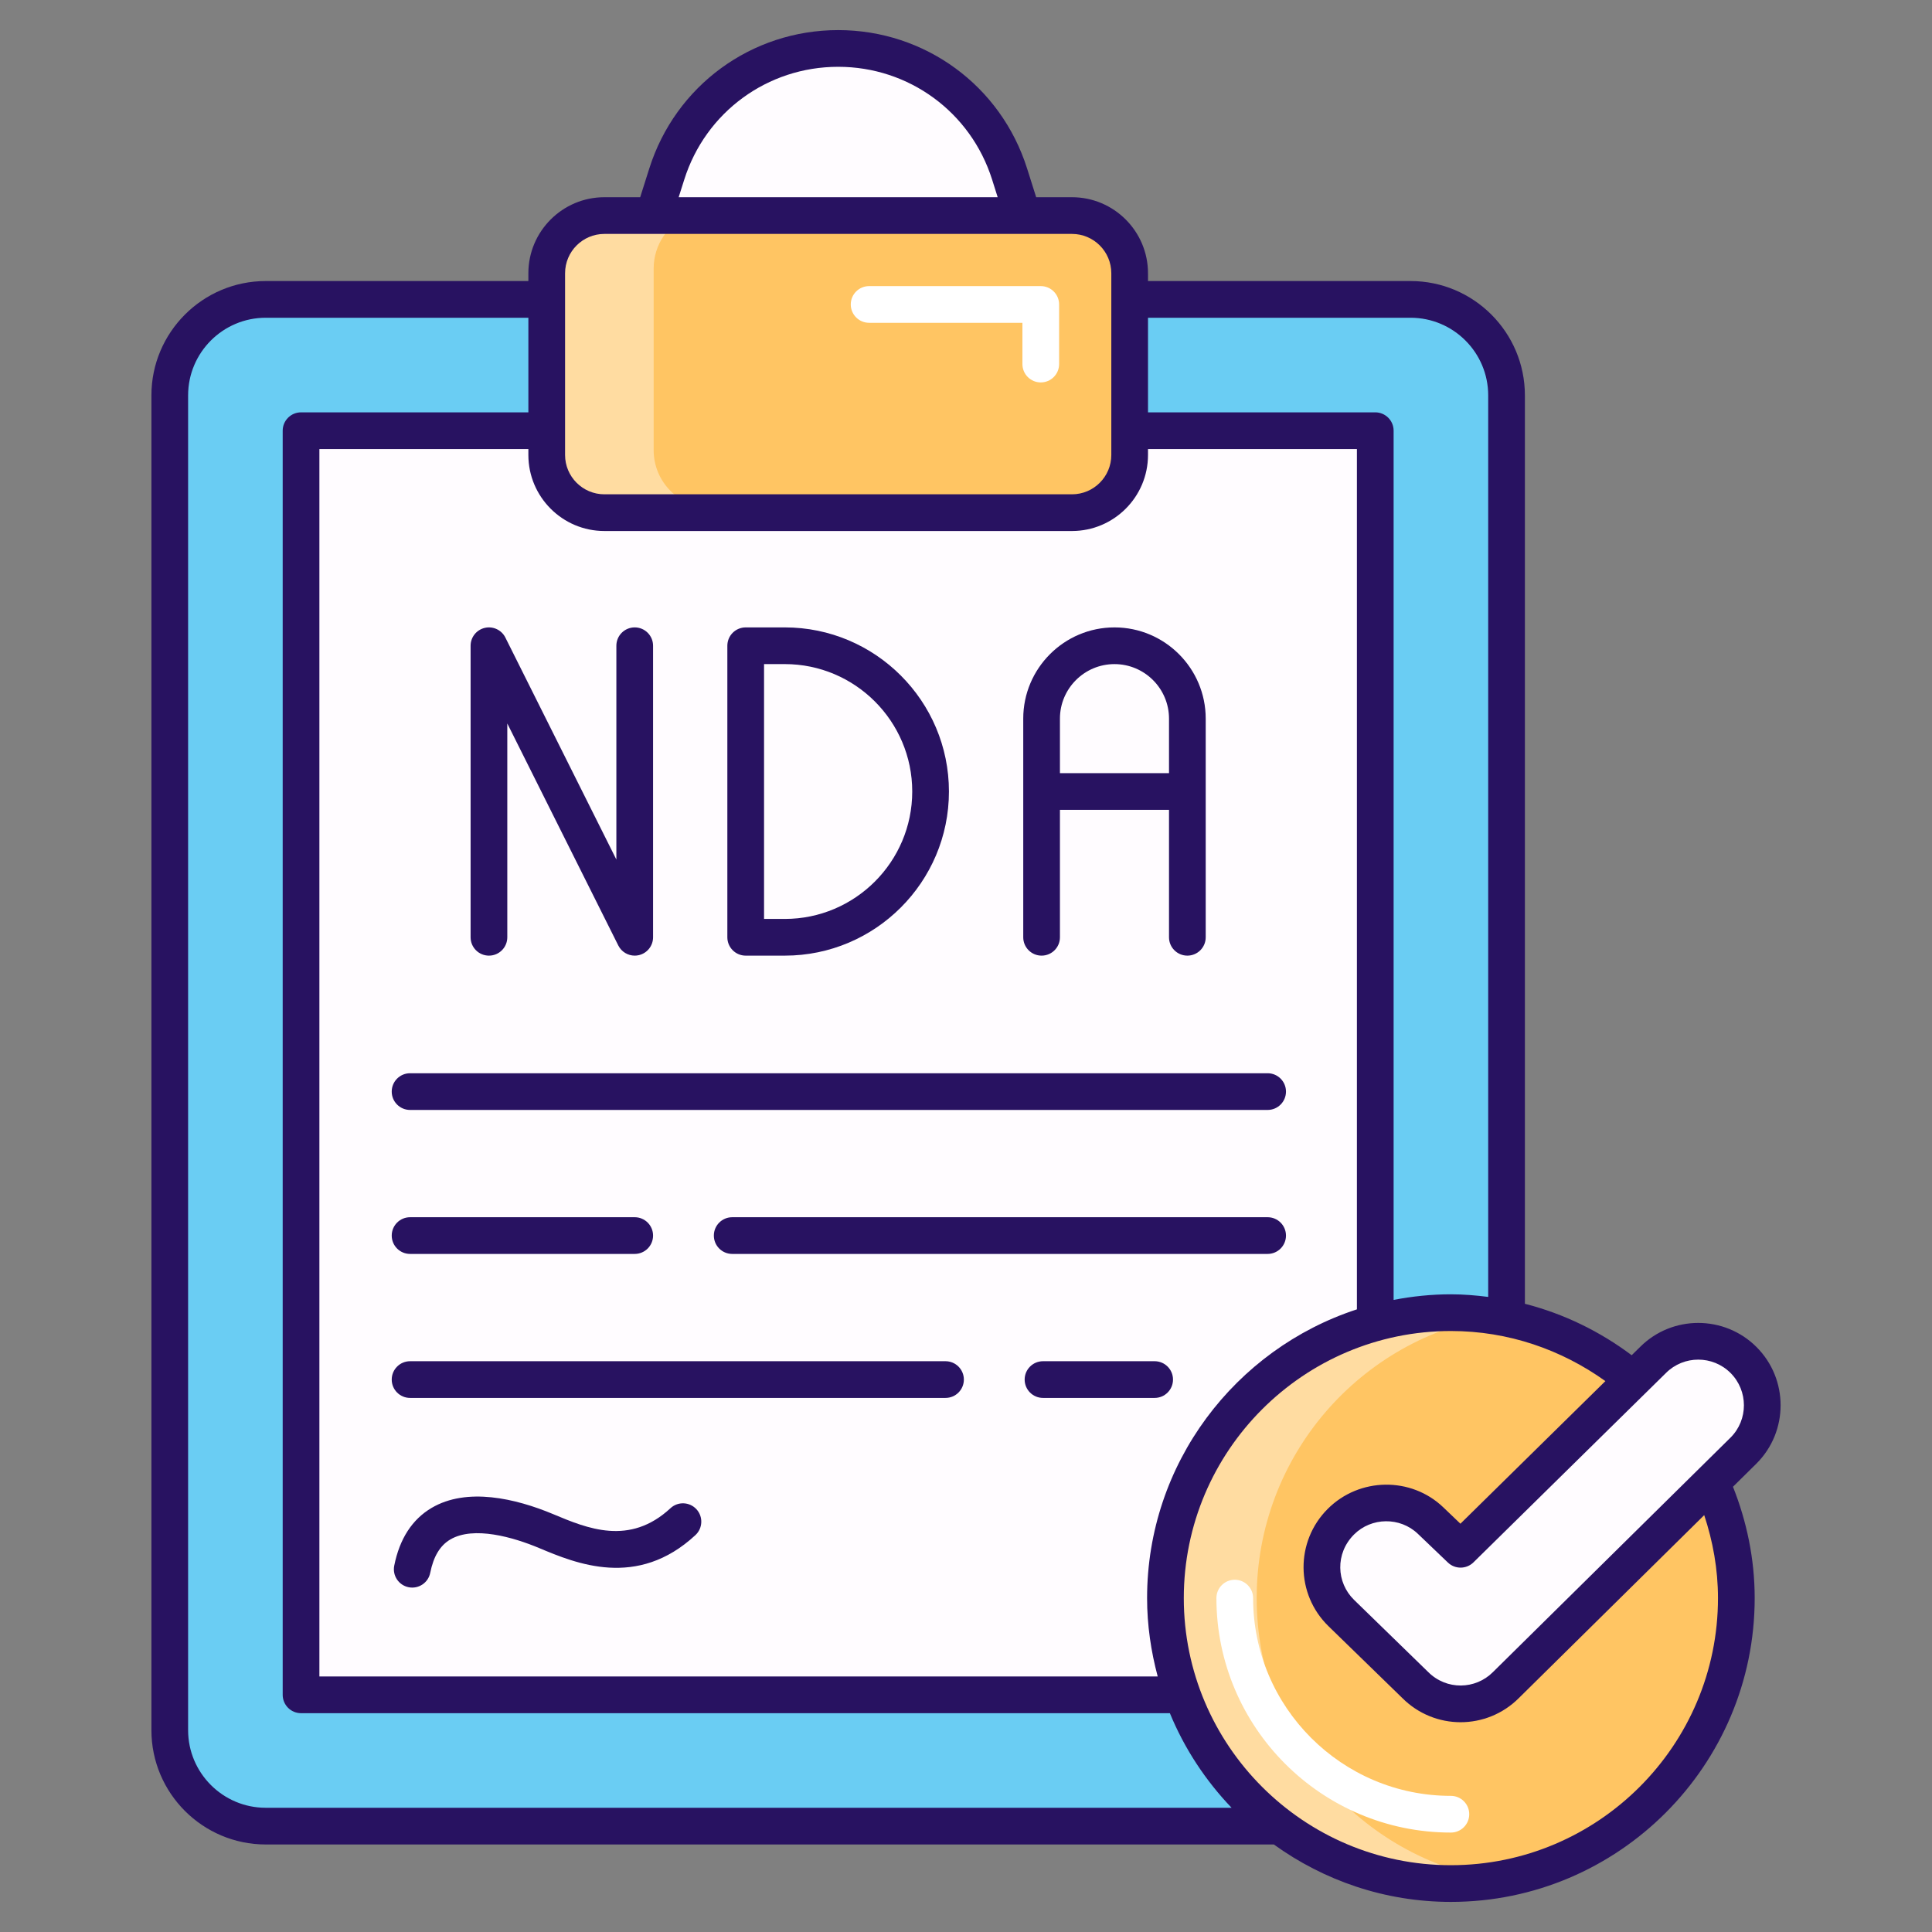
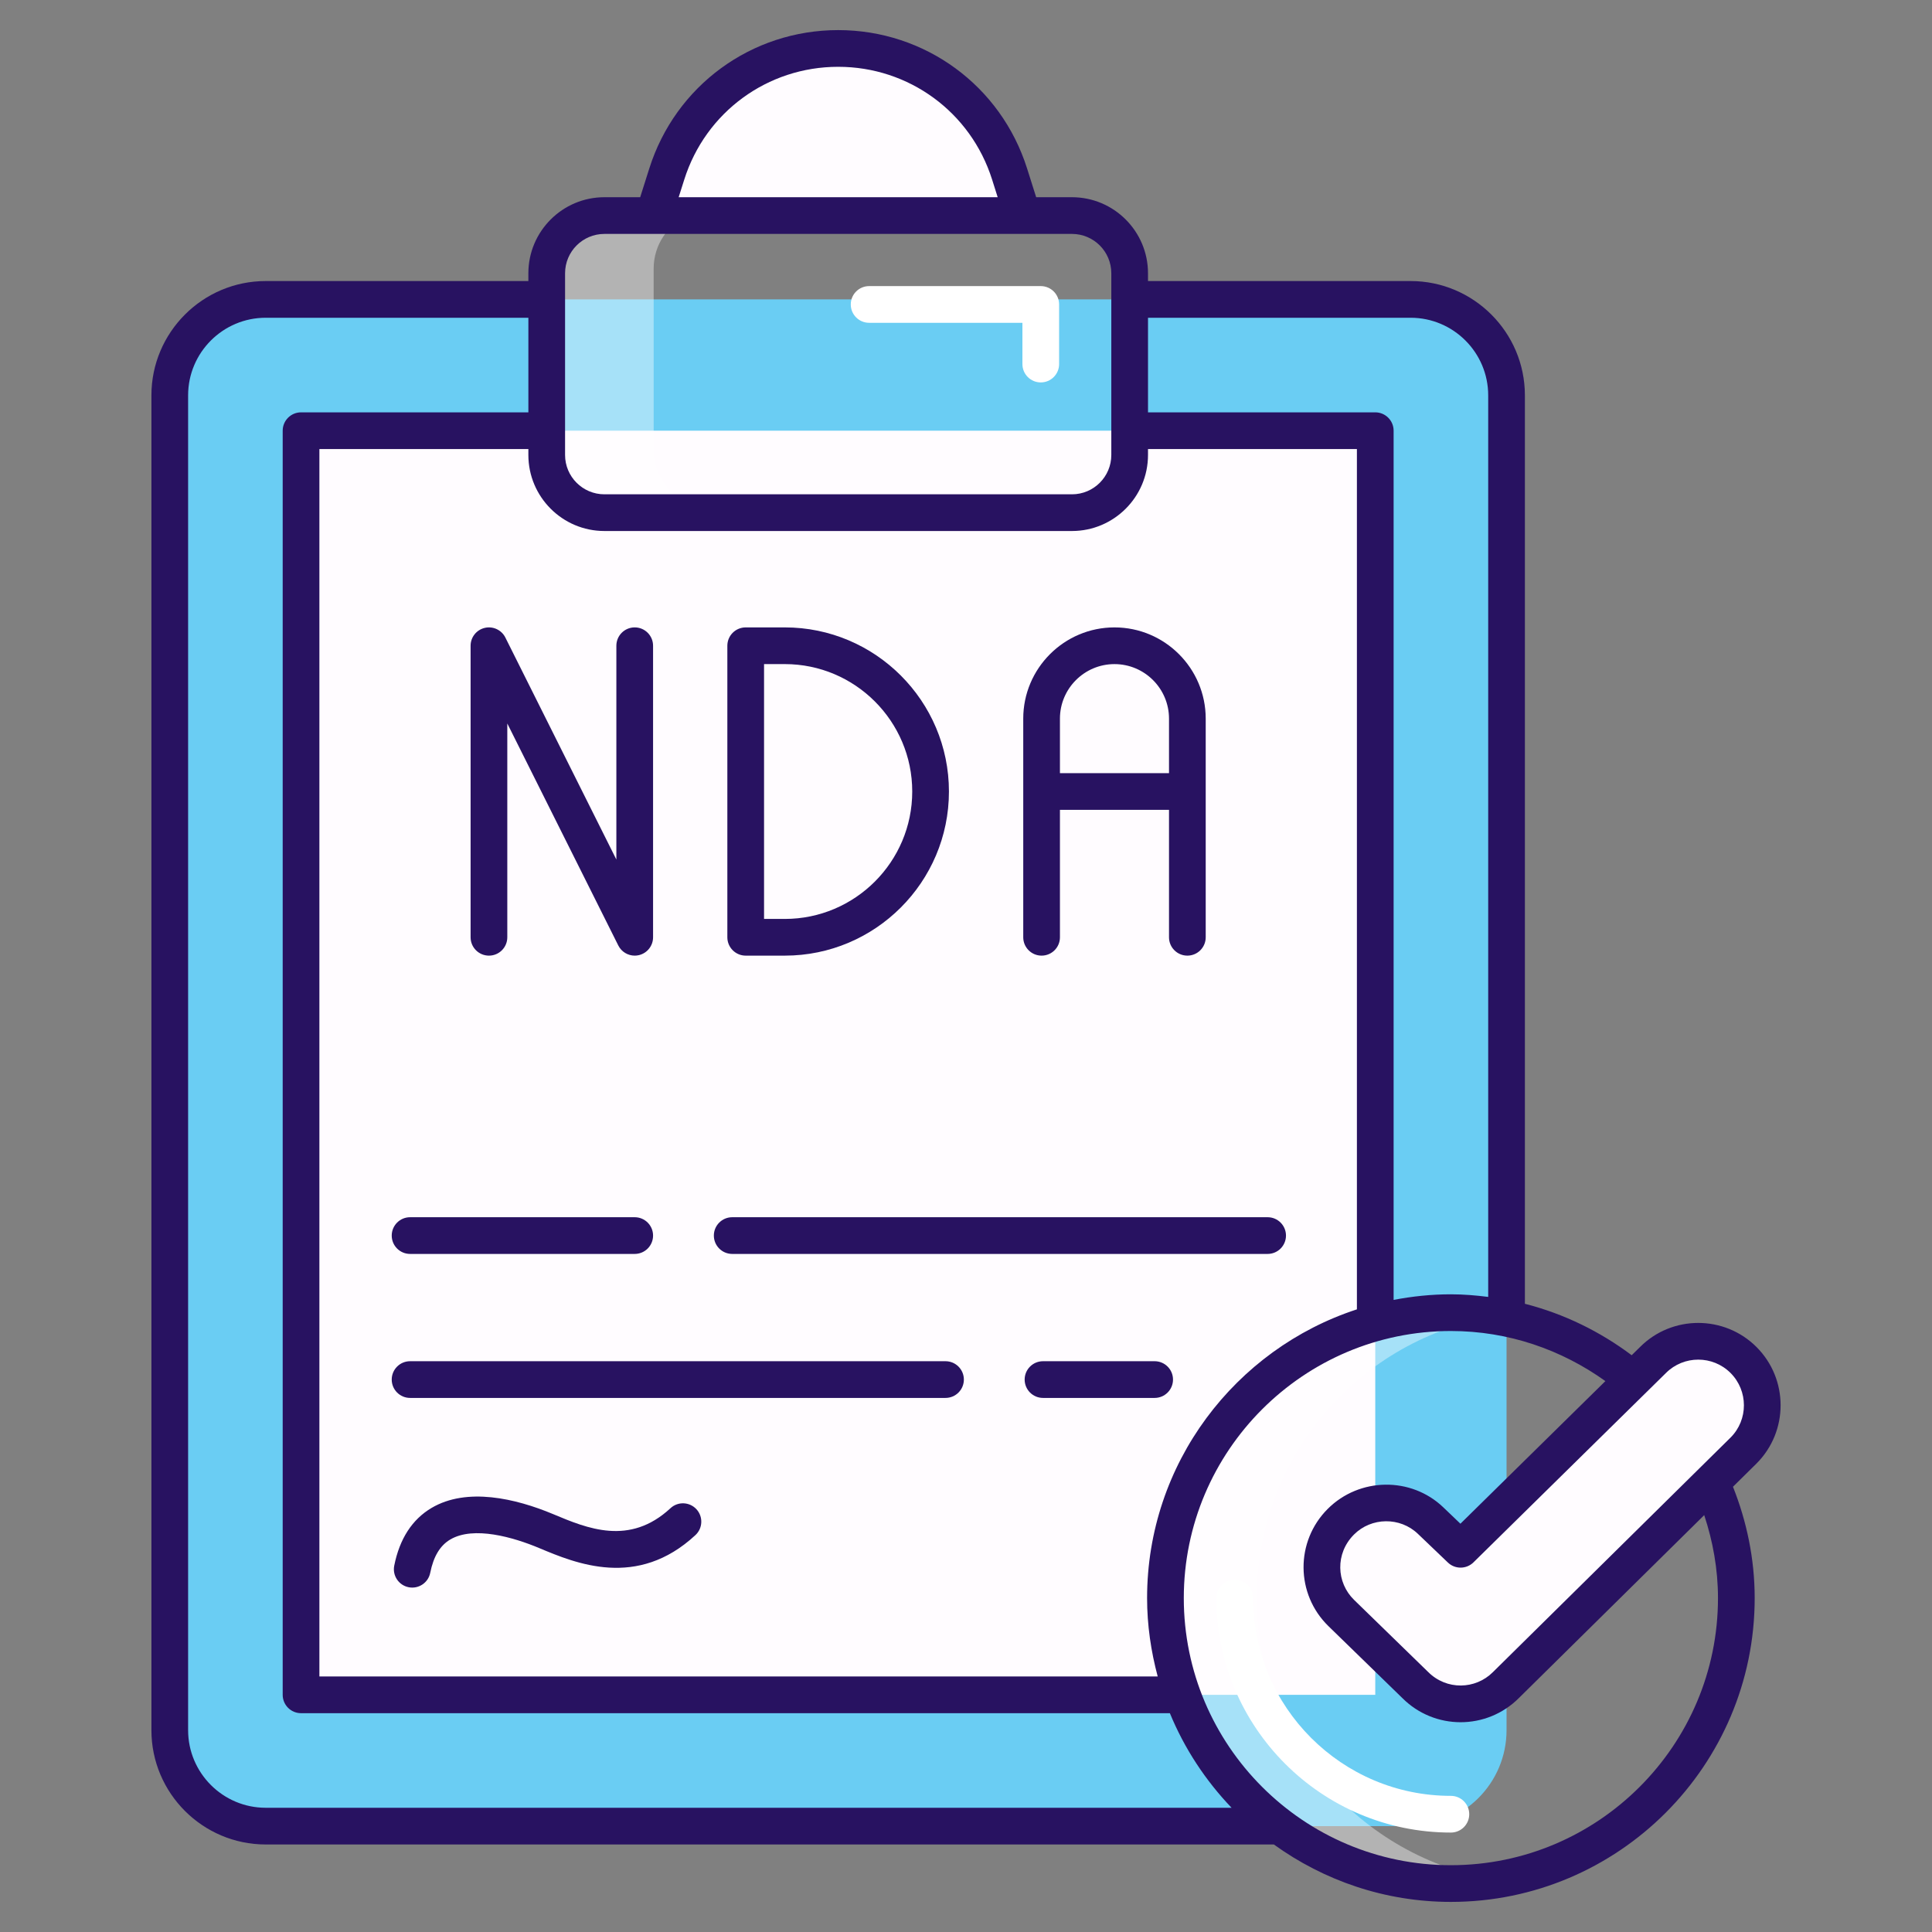
<svg xmlns="http://www.w3.org/2000/svg" enable-background="new 0 0 512 512" viewBox="0 0 512 512">
  <rect x="0" y="0" width="512" height="512" fill="#808080" stroke="none" />
  <g id="_x31_5_Nda">
    <g>
      <path d="m95.298 483.941h-24.874c-14.039 0-25.439-11.401-25.439-25.44v-353.703c0-14.086 11.401-25.44 25.439-25.44h24.874c-14.039 0-25.44 11.354-25.44 25.44v353.703c.001 14.04 11.401 25.44 25.44 25.44z" fill="#fff" opacity=".4" />
      <path d="m399.251 104.777v353.731c0 14.046-11.387 25.433-25.433 25.433h-303.4c-14.046 0-25.433-11.387-25.433-25.433v-353.731c0-14.046 11.387-25.433 25.433-25.433h303.4c14.047 0 25.433 11.387 25.433 25.433z" fill="#6acdf3" />
      <path d="m79.779 114.138h284.678v335.01h-284.678z" fill="#fffcff" />
-       <path d="m299.369 72.41v48.164c0 8.441-6.843 15.284-15.284 15.284h-123.914c-8.441 0-15.284-6.843-15.284-15.284v-48.164c0-8.441 6.843-15.284 15.284-15.284h123.914c8.441 0 15.284 6.843 15.284 15.284z" fill="#ffc563" />
      <path d="m290.203 134.572c-1.885.801-3.958 1.272-6.125 1.272h-123.9c-8.432 0-15.311-6.831-15.311-15.264v-48.146c0-8.48 6.878-15.311 15.311-15.311h22.189c-5.371 2.356-9.14 7.773-9.14 14.039v48.146c0 8.433 6.831 15.264 15.264 15.264z" fill="#fff" opacity=".4" />
      <path d="m267.549 46.105 3.488 11.021h-97.819l3.488-11.021c6.268-19.806 24.648-33.266 45.422-33.266 20.774 0 39.153 13.461 45.421 33.266z" fill="#fffcff" />
-       <ellipse cx="384.5" cy="423.513" fill="#ffc563" rx="75.645" ry="75.646" transform="matrix(.383 -.924 .924 .383 -153.917 616.673)" />
      <path d="m396.578 498.19c-3.926.604-7.981.949-12.079.949-41.758 0-75.665-33.864-75.665-75.622 0-41.802 33.907-75.666 75.665-75.666 4.098 0 8.153.345 12.079.949-36.021 5.78-63.543 37.013-63.543 74.717 0 37.66 27.522 68.893 63.543 74.673z" fill="#fff" opacity=".4" />
      <path d="m399.071 446.571c-6.625 6.627-17.369 6.626-23.993-.001l-19.619-19.093c-6.78-6.598-6.854-17.467-.164-24.157l.095-.095c6.523-6.523 17.062-6.639 23.727-.262l7.957 7.614 50.985-50.161c6.625-6.626 17.368-6.627 23.994-.002 6.627 6.626 6.628 17.369.002 23.996l-62.982 62.161z" fill="#fffcff" />
      <path d="m275.814 75.819h-45.488c-2.688 0-4.863 2.178-4.863 4.863s2.175 4.863 4.863 4.863h40.625v10.937c0 2.686 2.175 4.863 4.863 4.863s4.863-2.178 4.863-4.863v-15.799c0-2.686-2.175-4.864-4.863-4.864z" fill="#fff" />
      <path d="m389.363 480.785c0-2.686-2.175-4.863-4.863-4.863-28.899 0-52.412-23.511-52.412-52.408 0-2.686-2.175-4.863-4.863-4.863s-4.863 2.177-4.863 4.863c0 34.261 27.873 62.134 62.139 62.134 2.687 0 4.862-2.177 4.862-4.863z" fill="#fff" />
      <g fill="#281261">
        <path d="m197.618 253.253h10.368c23.984 0 43.493-19.512 43.493-43.493s-19.51-43.493-43.493-43.493h-10.368c-2.688 0-4.863 2.178-4.863 4.863v77.26c0 2.685 2.175 4.863 4.863 4.863zm4.863-77.261h5.504c18.617 0 33.767 15.148 33.767 33.767s-15.15 33.767-33.767 33.767h-5.504z" />
        <path d="m276.032 253.253c2.688 0 4.863-2.178 4.863-4.863v-33.767h28.904v33.767c0 2.686 2.175 4.863 4.863 4.863s4.863-2.178 4.863-4.863c0-8.788 0-42.714 0-57.945 0-13.331-10.847-24.176-24.178-24.176s-24.178 10.845-24.178 24.176v57.945c0 2.685 2.175 4.863 4.863 4.863zm4.863-62.809c0-7.967 6.483-14.449 14.452-14.449s14.452 6.483 14.452 14.449v14.452h-28.904z" />
        <path d="m128.46 166.397c-2.194.518-3.747 2.477-3.747 4.733v77.26c0 2.686 2.175 4.863 4.863 4.863s4.863-2.178 4.863-4.863v-56.661l29.417 58.836c.836 1.674 2.541 2.688 4.35 2.688.37 0 .746-.043 1.116-.131 2.194-.518 3.747-2.477 3.747-4.733v-77.26c0-2.686-2.175-4.863-4.863-4.863s-4.863 2.178-4.863 4.863v56.661l-29.417-58.836c-1.007-2.018-3.291-3.075-5.466-2.557z" />
-         <path d="m103.811 289.283c0 2.686 2.175 4.863 4.863 4.863h227.26c2.688 0 4.863-2.178 4.863-4.863 0-2.686-2.175-4.863-4.863-4.863h-227.26c-2.688-.001-4.863 2.177-4.863 4.863z" />
        <path d="m108.675 332.303h59.531c2.688 0 4.863-2.178 4.863-4.863 0-2.686-2.175-4.863-4.863-4.863h-59.531c-2.688 0-4.863 2.178-4.863 4.863-.001 2.686 2.174 4.863 4.863 4.863z" />
        <path d="m335.934 322.577h-141.892c-2.688 0-4.863 2.178-4.863 4.863 0 2.686 2.175 4.863 4.863 4.863h141.892c2.688 0 4.863-2.178 4.863-4.863 0-2.686-2.175-4.863-4.863-4.863z" />
        <path d="m305.995 360.737h-29.588c-2.688 0-4.863 2.178-4.863 4.863s2.175 4.863 4.863 4.863h29.588c2.688 0 4.863-2.178 4.863-4.863s-2.175-4.863-4.863-4.863z" />
        <path d="m250.572 360.737h-141.897c-2.688 0-4.863 2.178-4.863 4.863s2.175 4.863 4.863 4.863h141.897c2.688 0 4.863-2.178 4.863-4.863s-2.175-4.863-4.863-4.863z" />
        <path d="m177.681 399.692c-10.861 10.068-22.06 5.357-31.069 1.577-9.99-4.19-22.91-7.169-32.242-1.653-5.148 3.044-8.477 8.192-9.893 15.297-.527 2.633 1.183 5.196 3.818 5.72 2.611.526 5.191-1.169 5.718-3.816.869-4.341 2.603-7.228 5.31-8.831 6.202-3.659 16.747-.588 23.528 2.251 9.722 4.084 26.007 10.911 41.442-3.417 1.971-1.826 2.085-4.904.261-6.872-1.83-1.97-4.912-2.086-6.873-.256z" />
        <path d="m434.651 356.947-2.239 2.202c-8.352-6.267-17.908-10.974-28.299-13.631v-240.74c0-16.705-13.592-30.298-30.295-30.298h-69.586v-2.07c0-11.108-9.038-20.146-20.146-20.146h-9.49l-2.412-7.625c-6.939-21.93-27.056-36.662-50.057-36.662s-43.118 14.732-50.057 36.662l-2.415 7.625h-9.487c-11.108 0-20.146 9.038-20.146 20.146v2.071h-69.602c-16.703 0-30.295 13.592-30.295 30.298v353.731c0 16.705 13.592 30.295 30.295 30.295h267.16c13.228 9.534 29.406 15.219 46.92 15.219 44.391 0 80.509-36.115 80.509-80.509 0-10.436-2.119-20.352-5.756-29.508l6.24-6.159c8.511-8.513 8.511-22.362 0-30.875-8.506-8.501-22.355-8.508-30.842-.026zm-130.418-272.74h69.586c11.341 0 20.569 9.228 20.569 20.571v238.916c-3.246-.407-6.53-.69-9.888-.69-5.192 0-10.257.538-15.178 1.482v-230.348c0-2.686-2.175-4.863-4.863-4.863h-60.225v-25.068zm-122.891-36.634c5.656-17.867 22.046-29.87 40.786-29.87s35.13 12.004 40.786 29.87l1.482 4.69h-84.541zm-31.591 24.837c0-5.747 4.673-10.42 10.42-10.42h123.917c5.747 0 10.42 4.673 10.42 10.42v48.164c0 5.747-4.673 10.422-10.42 10.422h-123.918c-5.747 0-10.42-4.676-10.42-10.422v-48.164zm10.419 68.312h123.917c11.108 0 20.146-9.038 20.146-20.149v-1.572h55.362v227.991c-32.231 10.519-55.604 40.825-55.604 76.522 0 7.192 1.038 14.131 2.815 20.771h-222.163v-325.283h55.381v1.572c0 11.11 9.038 20.148 20.146 20.148zm-89.75 338.356c-11.341 0-20.569-9.228-20.569-20.569v-353.731c0-11.344 9.228-20.571 20.569-20.571h69.605v25.069h-60.245c-2.688 0-4.863 2.178-4.863 4.863v335.01c0 2.686 2.175 4.863 4.863 4.863h230.25c3.856 9.38 9.448 17.848 16.352 25.066zm314.08 15.219c-39.029 0-70.782-31.753-70.782-70.782 0-39.031 31.753-70.785 70.782-70.785 15.291 0 29.373 4.985 40.944 13.276l-38.418 37.794-4.55-4.353c-8.506-8.135-22.203-7.988-30.623.432-8.607 8.612-8.524 22.579.214 31.081l19.572 19.047c8.525 8.53 22.337 8.535 30.87.002l49.125-48.484c2.295 6.935 3.648 14.293 3.648 21.989 0 39.029-31.753 70.783-70.782 70.783zm74.14-113.35-62.984 62.163c-.009.009-.014.017-.024.024-4.636 4.636-12.284 4.835-17.164-.05l-19.619-19.094c-4.722-4.597-5.043-12.305-.024-17.325 4.601-4.605 12.203-4.708 16.926-.188l7.96 7.613c1.895 1.817 4.896 1.793 6.772-.047l51.016-50.19c4.716-4.711 12.391-4.721 17.116 0 4.717 4.718 4.717 12.397.025 17.094z" />
      </g>
    </g>
  </g>
  <g id="Layer_1" />
</svg>